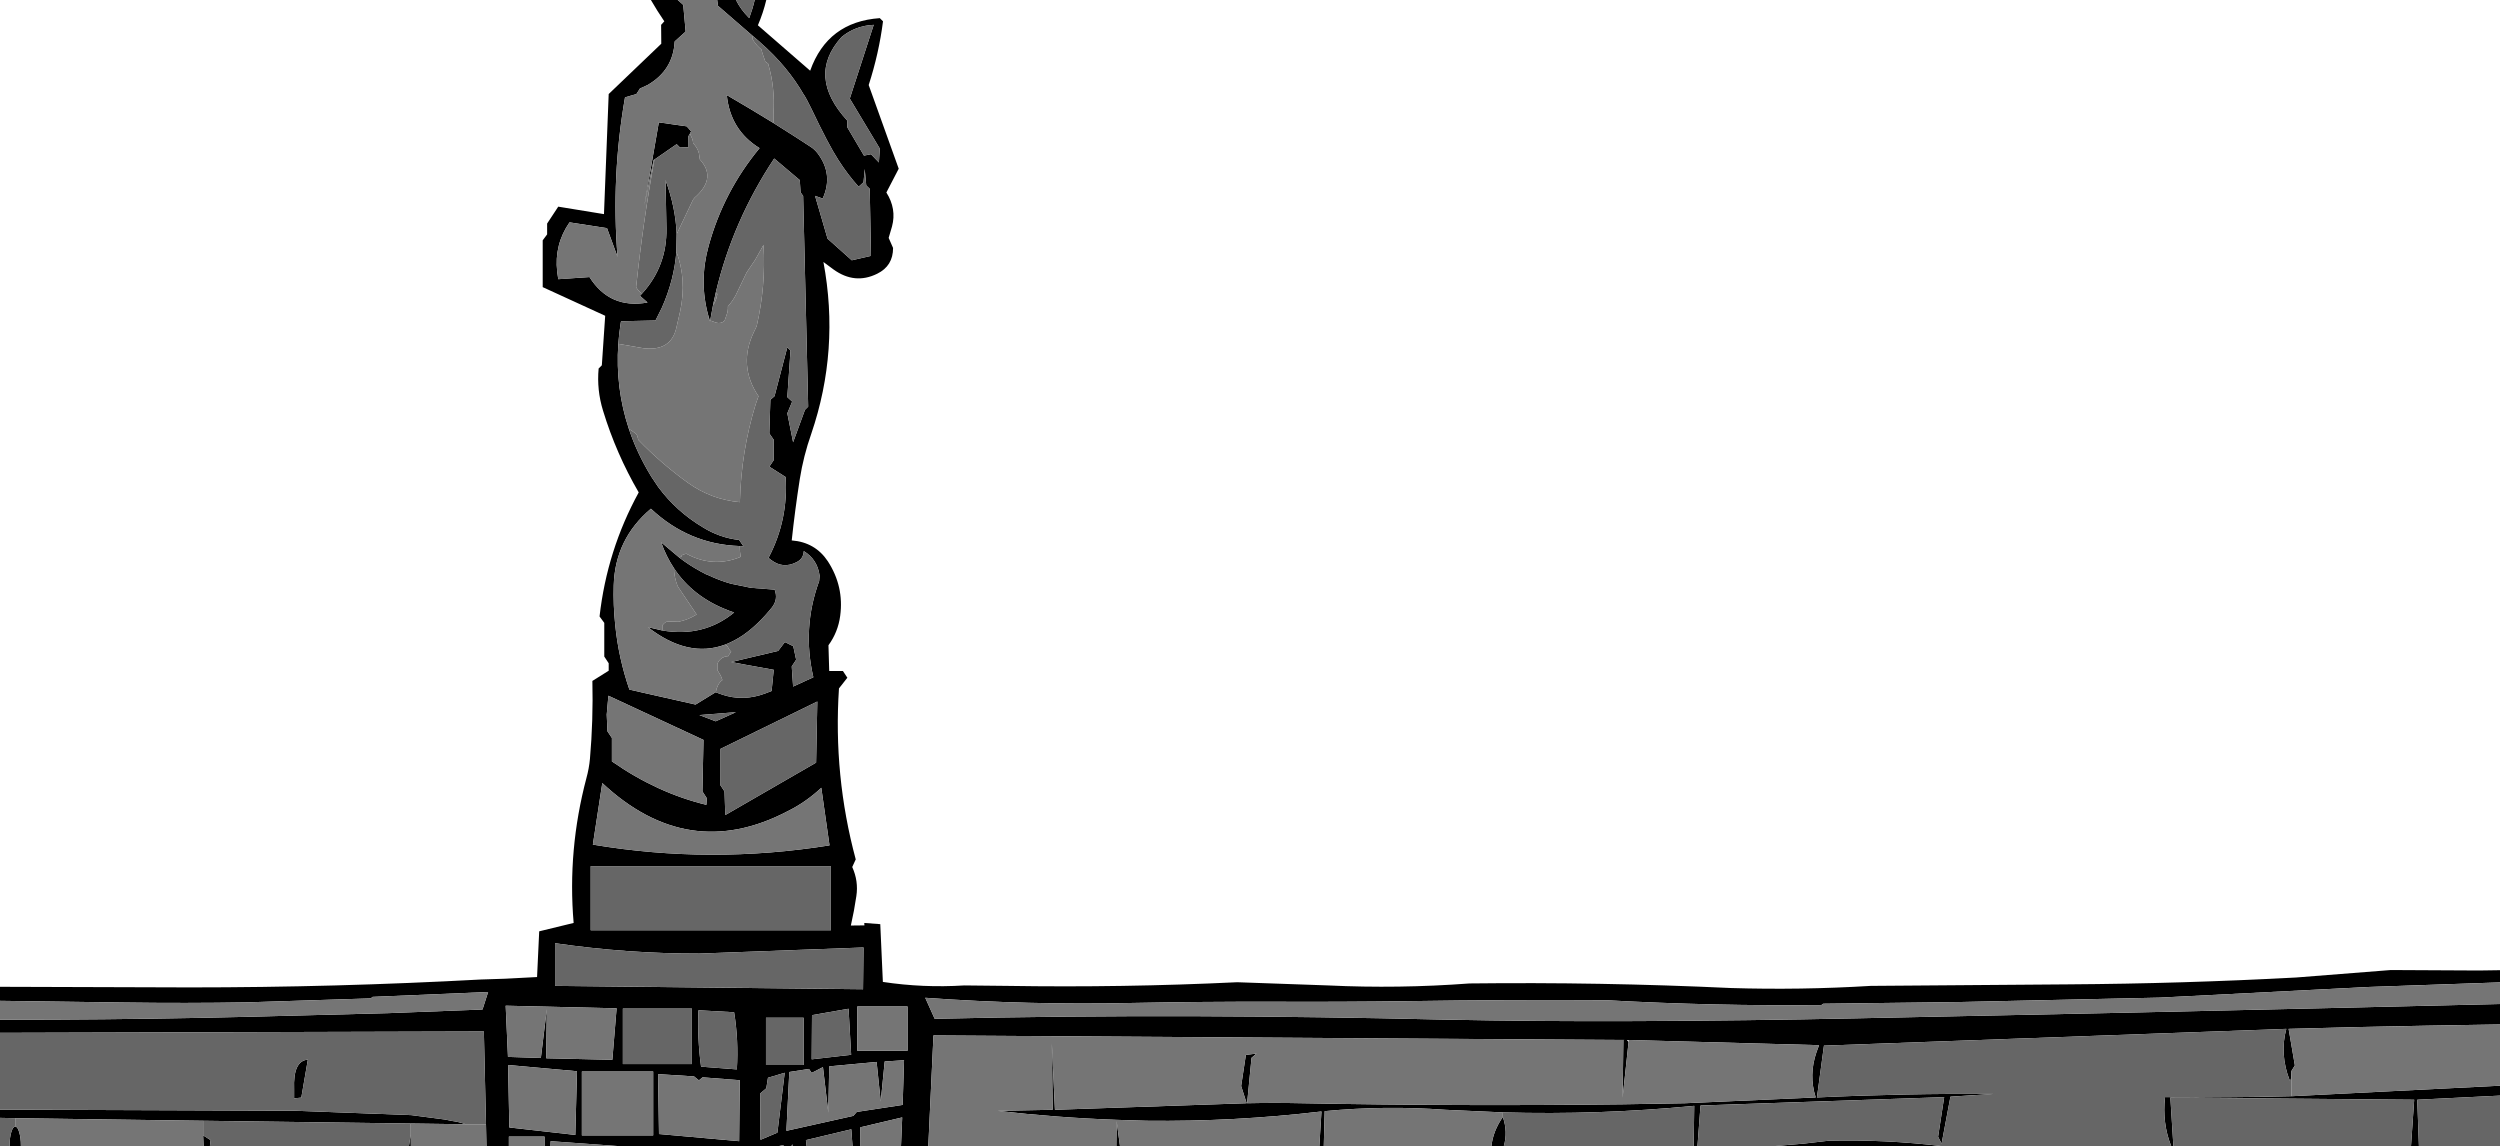
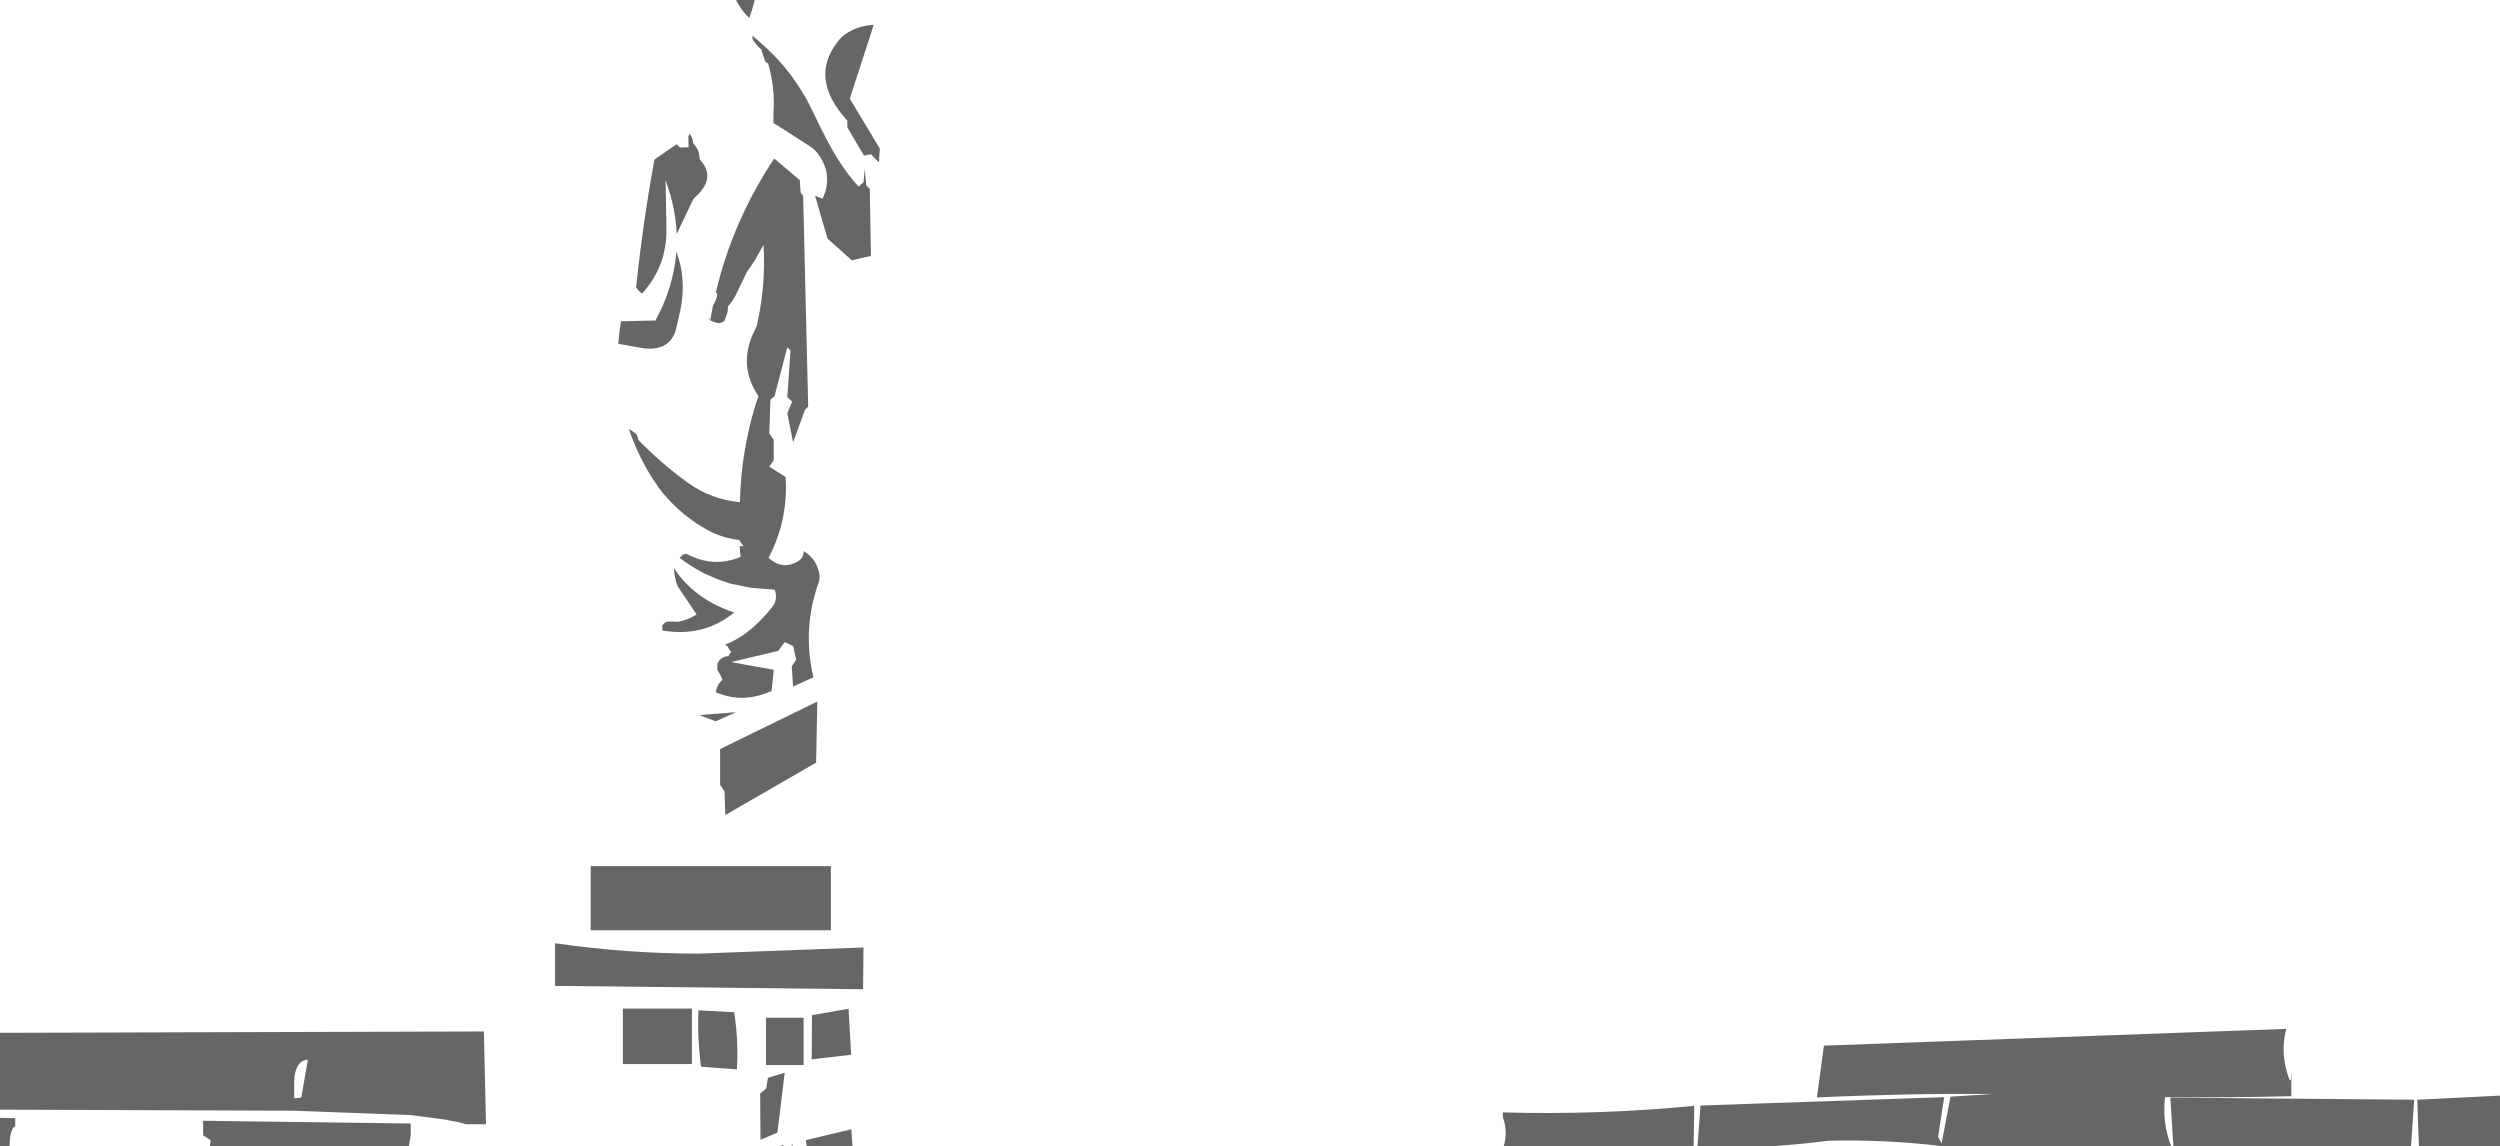
<svg xmlns="http://www.w3.org/2000/svg" height="376.1px" width="820.2px">
  <g transform="matrix(1.0, 0.0, 0.0, 1.0, 8.05, -116.0)">
-     <path d="M812.15 438.3 L769.2 439.8 700.5 443.3 634.7 444.75 590.1 445.3 589.5 445.75 Q554.15 446.1 518.9 444.15 486.75 443.95 454.5 444.45 431.9 444.75 409.65 444.65 386.45 444.6 363.45 445.05 329.45 445.8 295.5 443.35 L298.6 450.25 Q341.7 449.25 384.85 449.4 424.95 449.55 465.1 450.5 497.0 451.15 528.9 451.0 564.75 450.85 600.75 450.1 L689.25 448.25 761.75 446.6 812.15 445.4 812.15 452.1 788.3 452.5 Q765.5 452.9 742.8 453.55 L744.85 465.55 743.7 467.4 743.55 470.2 Q743.15 470.35 743.15 470.45 739.8 461.8 742.05 453.55 L590.35 459.05 588.05 476.05 Q617.0 474.7 645.95 474.9 L631.85 475.8 628.95 491.2 627.8 488.95 629.8 475.95 549.85 478.7 548.85 492.1 547.6 492.1 547.8 478.8 Q516.45 481.85 485.0 480.95 L466.1 480.1 Q446.3 478.65 426.55 480.55 L426.25 492.1 424.8 492.1 425.5 480.65 Q396.85 484.05 368.1 483.7 L358.35 483.4 Q338.8 482.7 319.25 480.45 L337.3 480.1 337.05 458.35 338.05 480.1 400.95 477.95 399.15 472.3 400.7 462.1 404.2 461.65 402.55 463.05 401.1 477.95 Q410.1 477.75 419.15 477.95 471.75 478.95 524.3 478.3 L544.75 477.95 587.65 476.05 Q585.3 468.75 587.9 461.2 L588.75 458.9 526.25 457.2 525.7 457.2 526.25 457.85 524.3 476.1 524.55 457.2 298.2 455.7 296.5 492.1 287.55 492.1 287.95 482.6 274.2 485.85 274.25 492.1 271.65 492.1 271.25 486.5 256.35 490.05 256.6 492.1 252.05 492.1 251.85 491.4 251.6 492.1 249.25 492.1 248.85 491.7 247.05 492.1 194.75 492.1 194.75 492.0 172.6 490.4 172.55 492.1 170.6 492.1 170.6 488.9 158.9 488.9 158.9 492.1 151.55 492.1 151.4 484.85 150.7 454.4 -8.05 454.85 -8.05 450.55 -5.5 450.55 Q25.8 450.55 56.95 449.95 L73.05 449.6 119.2 448.4 150.25 447.2 152.1 441.45 114.2 443.05 113.6 443.55 73.05 444.85 Q52.8 445.2 32.5 444.9 L-8.05 444.35 -8.05 439.75 54.25 439.95 Q101.9 439.95 149.8 437.35 L157.6 437.1 168.15 436.55 168.85 421.55 180.15 418.8 Q178.1 394.85 184.35 371.25 185.2 368.15 185.5 364.95 186.6 352.35 186.3 339.4 L191.65 336.05 191.65 333.6 190.2 331.4 190.2 320.35 188.65 318.25 Q191.1 296.55 201.5 277.55 194.1 264.85 189.8 250.75 187.7 243.95 188.35 236.9 L189.4 235.85 190.5 219.6 170.0 210.2 170.0 194.85 171.45 192.9 171.45 189.35 175.1 183.8 190.1 186.25 191.65 146.85 208.9 130.35 208.85 124.15 209.9 123.0 Q207.55 119.55 205.5 116.0 L214.3 116.0 216.1 117.6 216.9 126.35 213.3 129.6 Q212.8 139.05 204.4 143.9 203.2 144.5 201.9 145.05 L200.75 146.85 197.0 147.95 Q192.45 173.95 194.55 200.25 L191.1 190.85 178.8 188.95 Q173.75 196.25 174.75 205.15 L175.1 207.6 185.35 206.9 Q192.0 217.45 204.4 215.25 L201.9 213.05 202.7 212.2 Q210.8 203.25 210.6 190.95 L210.3 175.1 Q213.6 184.05 213.95 192.8 L213.85 198.5 213.85 198.55 Q213.15 207.8 209.1 216.95 L207.0 221.15 195.7 221.4 195.6 221.9 Q195.05 225.4 194.8 228.8 193.8 243.35 198.3 256.8 200.9 264.6 205.4 272.0 L205.8 272.65 206.0 272.95 207.95 275.85 Q213.85 283.8 222.55 289.0 228.1 292.45 234.45 293.15 L235.85 295.2 234.65 295.15 Q217.95 294.6 205.5 282.9 193.75 292.8 193.3 308.0 193.1 314.45 193.8 321.15 194.9 332.0 198.45 342.25 L220.15 347.15 226.75 343.1 227.65 343.45 Q230.75 344.65 233.8 344.9 L236.1 344.95 Q239.5 344.8 242.9 343.55 L245.1 342.7 245.8 335.75 236.1 334.0 234.3 333.65 231.85 333.2 247.25 329.55 249.45 326.65 252.2 328.0 253.15 332.45 251.7 334.65 252.15 341.25 258.8 338.2 Q255.05 322.05 260.7 306.65 L260.85 304.9 Q260.15 299.55 255.65 296.8 255.55 299.4 253.15 300.5 248.85 302.65 245.05 299.8 L244.85 299.65 244.1 299.05 244.25 298.7 Q250.6 286.45 249.7 272.5 L244.35 269.1 245.8 266.95 245.8 260.3 244.35 258.2 244.7 247.15 246.05 246.0 250.25 229.95 251.3 231.0 250.25 246.3 251.85 247.75 250.25 251.6 252.15 261.1 256.05 250.45 257.1 249.4 255.45 180.3 254.6 179.1 254.35 175.1 245.95 168.0 Q232.35 188.5 226.8 211.9 L225.85 216.25 224.95 221.15 224.9 221.45 224.8 221.1 224.45 219.95 224.35 219.6 Q221.2 208.25 224.45 196.65 229.35 178.85 241.15 164.6 231.55 158.7 230.4 147.2 238.15 151.7 245.7 156.35 L246.25 156.7 252.95 160.95 257.8 164.1 Q259.1 164.9 260.2 166.3 265.45 173.25 261.85 181.15 L259.35 180.25 263.45 194.3 271.4 201.4 277.7 199.95 277.3 177.95 276.15 176.85 275.65 171.45 275.25 175.8 273.65 177.25 Q270.1 173.35 266.95 168.4 263.75 163.45 258.05 151.45 L256.7 148.8 255.8 147.2 255.8 147.3 Q250.35 137.75 241.35 129.9 L241.1 129.65 238.75 127.65 227.5 117.9 227.25 116.0 233.4 116.0 Q234.9 119.05 237.75 121.95 238.85 119.0 239.55 116.0 L243.35 116.0 Q242.35 120.2 240.6 124.3 L257.75 139.2 Q263.45 123.15 280.6 121.95 L281.65 123.0 Q280.3 133.55 276.95 143.9 L286.8 171.35 282.75 179.15 Q286.15 184.55 284.6 190.3 L283.5 194.05 284.95 197.35 Q284.95 203.25 279.75 205.8 272.4 209.45 265.4 204.4 L262.1 201.95 Q267.5 230.8 258.1 258.35 255.55 265.6 254.35 273.15 252.75 283.4 251.7 293.3 259.4 293.9 263.55 300.15 268.9 308.4 267.6 318.05 266.9 323.35 263.75 327.7 L264.0 336.15 268.5 336.15 269.95 338.35 267.2 341.85 Q265.3 370.45 272.7 397.95 L271.55 400.45 Q273.65 405.1 272.9 410.0 272.2 414.8 271.1 419.65 L275.55 419.6 275.5 418.8 280.75 419.2 281.6 438.15 Q294.8 440.15 308.3 439.3 L322.45 439.45 Q360.3 440.05 397.85 438.25 L427.7 439.3 Q450.8 440.4 474.05 438.65 516.9 438.15 559.8 440.15 582.6 440.85 605.7 439.45 L670.5 438.95 Q708.0 438.7 745.25 436.7 L776.3 434.25 805.2 434.4 812.15 434.3 812.15 438.3 M812.15 472.2 L812.15 475.45 785.0 476.8 785.55 492.1 782.95 492.1 784.0 476.8 704.0 476.1 705.0 492.1 704.45 492.1 704.25 491.95 Q701.3 484.5 702.25 475.95 722.8 476.15 743.15 475.65 L743.2 475.65 743.7 475.65 812.15 472.2 M629.95 492.1 L573.05 492.1 583.7 491.2 591.85 490.25 Q610.55 489.8 628.9 492.0 L629.95 492.1 M485.3 492.1 L481.25 492.1 Q481.75 487.15 485.0 482.45 486.7 487.35 485.3 492.1 M359.4 492.1 L358.2 492.1 358.3 483.85 359.4 492.1 M126.75 492.1 L126.1 492.1 126.7 488.2 126.75 492.1 M60.8 492.1 L58.75 492.1 58.6 488.5 61.05 490.05 60.8 492.1 M-1.2 492.1 L-4.9 492.1 -4.9 491.85 Q-4.9 489.25 -4.35 487.45 -3.8 485.6 -3.05 485.6 -2.3 485.6 -1.75 487.45 -1.2 489.25 -1.2 491.85 L-1.2 492.1 M-8.05 482.75 L-8.05 480.05 85.3 480.4 88.45 480.4 126.9 481.85 137.95 483.3 140.15 483.75 Q142.45 484.05 144.75 484.85 L126.7 484.6 58.6 483.7 -3.05 482.85 -8.05 482.75 M206.65 168.35 L206.4 168.5 203.35 183.35 208.1 156.15 217.25 157.45 218.7 159.1 218.3 159.85 217.8 160.7 217.85 164.3 215.05 164.4 213.95 163.3 206.65 168.35 M278.6 124.15 Q272.5 124.45 268.05 128.15 256.5 140.95 269.95 155.6 L269.95 157.8 275.4 167.05 277.7 166.6 280.3 169.3 280.6 164.75 270.75 148.35 278.6 124.15 M213.05 302.4 Q210.5 298.55 208.85 293.9 L211.45 296.1 214.9 299.0 Q218.1 301.45 221.6 303.35 L222.0 303.6 222.45 303.8 222.8 304.0 223.2 304.2 223.55 304.4 224.0 304.55 225.65 305.3 Q228.6 306.6 231.75 307.5 L238.3 308.85 246.1 309.45 Q247.3 312.65 245.2 315.3 240.6 321.0 235.85 324.3 232.85 326.35 229.8 327.5 217.7 332.0 204.5 321.75 L209.25 322.85 Q222.8 325.15 232.8 316.95 L231.85 316.6 231.25 316.4 231.2 316.4 230.75 316.2 Q219.25 311.8 213.05 302.4 M186.45 393.1 Q225.05 399.6 264.1 393.35 L261.4 374.45 Q256.35 379.2 250.15 382.25 217.65 399.15 189.55 372.9 L186.45 393.1 M191.25 355.95 L192.7 358.1 192.7 365.8 Q207.55 376.15 223.7 380.05 L223.85 377.9 222.4 375.65 222.75 358.75 191.55 344.25 191.0 350.45 191.25 355.95 M233.4 349.65 L221.4 350.6 226.75 352.65 233.4 349.65 M229.9 383.4 L259.7 366.2 260.1 346.15 228.2 361.75 228.2 373.45 229.65 375.65 229.9 383.4 M275.25 426.85 L221.4 428.85 Q197.75 428.9 174.05 425.45 L174.05 439.45 275.1 440.55 275.25 426.85 M264.55 400.15 L185.75 400.15 185.75 421.2 264.55 421.2 264.55 400.15 M273.2 460.75 L289.7 460.75 289.7 446.2 273.2 446.2 273.2 460.75 M264.0 465.85 L263.7 481.0 261.95 466.1 258.25 468.0 257.35 466.7 250.9 467.7 249.95 487.0 271.9 482.1 273.05 480.8 288.1 478.5 288.55 463.85 282.2 464.25 280.9 477.4 279.55 464.4 264.0 465.85 M270.35 446.95 L258.35 449.05 258.25 463.55 271.2 462.05 270.35 446.95 M243.9 469.6 L243.35 473.05 241.35 474.75 241.45 489.95 Q244.2 488.75 247.0 487.6 L249.4 467.95 243.9 469.6 M243.25 465.4 L255.6 465.4 255.6 449.9 243.25 449.9 243.25 465.4 M194.25 446.8 L157.85 445.95 158.6 462.75 169.4 463.1 171.35 447.1 171.15 463.2 192.85 463.7 194.25 446.8 M196.3 465.1 L218.95 465.1 218.95 446.9 196.3 446.9 196.3 465.1 M181.25 467.45 L158.65 465.4 159.05 485.9 180.7 488.35 181.25 467.45 M182.85 488.5 L206.25 488.5 206.25 467.55 182.85 467.55 182.85 488.5 M232.8 448.1 L221.1 447.45 Q220.7 456.7 221.95 465.95 L233.7 466.85 Q234.3 457.3 232.8 448.1 M207.85 468.4 L208.15 488.05 234.45 490.4 234.65 470.4 222.45 469.45 221.25 470.45 219.65 469.15 207.85 468.4 M90.8 476.1 L88.45 476.35 88.45 473.35 Q88.05 464.0 92.95 463.65 L90.8 476.1" fill="#000000" fill-rule="evenodd" stroke="none" />
-     <path d="M812.15 438.3 L812.15 445.4 761.75 446.6 689.25 448.25 600.75 450.1 Q564.75 450.85 528.9 451.0 497.0 451.15 465.1 450.5 424.95 449.55 384.85 449.4 341.7 449.25 298.6 450.25 L295.5 443.35 Q329.45 445.8 363.45 445.05 386.45 444.6 409.65 444.65 431.9 444.75 454.5 444.45 486.75 443.95 518.9 444.15 554.15 446.1 589.5 445.75 L590.1 445.3 634.7 444.75 700.5 443.3 769.2 439.8 812.15 438.3 M812.15 452.1 L812.15 472.2 743.7 475.65 743.7 467.4 744.85 465.55 742.8 453.55 Q765.5 452.9 788.3 452.5 L812.15 452.1 M481.25 492.1 L426.25 492.1 426.55 480.55 Q446.3 478.65 466.1 480.1 L485.0 480.95 485.0 482.45 Q481.75 487.15 481.25 492.1 M424.8 492.1 L359.4 492.1 358.3 483.85 358.2 492.1 296.5 492.1 298.2 455.7 524.55 457.2 524.3 476.1 526.25 457.85 526.25 457.2 588.75 458.9 587.9 461.2 Q585.3 468.75 587.65 476.05 L544.75 477.95 524.3 478.3 Q471.75 478.95 419.15 477.95 410.1 477.75 401.1 477.95 L402.55 463.05 404.2 461.65 400.7 462.1 399.15 472.3 400.95 477.95 338.05 480.1 337.05 458.35 337.3 480.1 319.25 480.45 Q338.8 482.7 358.35 483.4 L368.1 483.7 Q396.85 484.05 425.5 480.65 L424.8 492.1 M287.55 492.1 L274.25 492.1 274.2 485.85 287.95 482.6 287.55 492.1 M194.75 492.1 L172.55 492.1 172.6 490.4 194.75 492.0 194.75 492.1 M170.6 492.1 L158.9 492.1 158.9 488.9 170.6 488.9 170.6 492.1 M151.55 492.1 L126.75 492.1 126.7 488.2 126.7 484.6 144.75 484.85 151.4 484.85 151.55 492.1 M58.75 492.1 L-1.2 492.1 -1.2 491.85 Q-1.2 489.25 -1.75 487.45 -2.3 485.6 -3.05 485.6 L-3.05 482.85 58.6 483.7 58.6 488.5 58.75 492.1 M-8.05 450.55 L-8.05 444.35 32.5 444.9 Q52.8 445.2 73.05 444.85 L113.6 443.55 114.2 443.05 152.1 441.45 150.25 447.2 119.2 448.4 73.05 449.6 56.95 449.95 Q25.8 450.55 -5.5 450.55 L-8.05 450.55 M214.3 116.0 L227.25 116.0 227.5 117.9 238.75 127.65 238.9 128.95 239.35 129.65 Q240.35 131.1 241.75 132.25 L242.1 133.5 243.05 136.25 243.95 136.85 Q246.3 144.8 245.7 153.3 L245.7 156.35 Q238.15 151.7 230.4 147.2 231.55 158.7 241.15 164.6 229.35 178.85 224.45 196.65 221.2 208.25 224.35 219.6 L224.6 221.0 224.8 221.1 224.9 221.45 224.95 221.15 226.9 221.85 Q228.45 222.3 229.65 221.25 L229.9 220.55 230.35 219.25 Q230.85 217.95 230.75 216.55 232.25 214.85 233.35 212.8 L236.9 205.4 239.7 201.25 242.45 196.35 Q243.25 209.85 240.2 223.0 L239.3 224.9 Q234.0 235.9 240.8 246.0 L239.9 248.55 Q235.1 264.05 234.7 280.75 225.35 279.9 217.65 274.4 208.85 268.05 201.35 260.3 L201.2 259.65 201.05 259.0 200.65 258.35 198.9 257.1 198.3 256.8 Q193.8 243.35 194.8 228.8 L203.05 230.25 Q211.95 231.3 213.8 223.75 L215.1 218.1 Q217.3 207.7 213.85 198.55 L213.85 198.5 213.95 192.8 219.35 181.45 Q219.85 180.75 220.5 180.25 226.95 174.15 221.55 168.3 L221.25 166.25 Q220.75 164.4 219.35 163.0 219.3 162.0 218.85 161.05 L218.3 159.85 218.7 159.1 217.25 157.45 208.1 156.15 203.35 183.35 206.4 168.5 206.65 168.35 Q202.85 189.25 200.65 210.2 L201.1 210.9 201.6 211.5 202.4 212.2 202.7 212.2 201.9 213.05 204.4 215.25 Q192.0 217.45 185.35 206.9 L175.1 207.6 174.75 205.15 Q173.75 196.25 178.8 188.95 L191.1 190.85 194.55 200.25 Q192.45 173.95 197.0 147.95 L200.75 146.85 201.9 145.05 Q203.2 144.5 204.4 143.9 212.8 139.05 213.3 129.6 L216.9 126.35 216.1 117.6 214.3 116.0 M226.8 211.9 L227.3 212.45 Q227.0 214.55 225.85 216.25 L226.8 211.9 M214.9 299.0 L211.45 296.1 208.85 293.9 Q210.5 298.55 213.05 302.4 L213.05 302.45 Q213.15 305.5 214.3 308.35 L214.75 309.05 220.5 317.6 Q217.7 319.35 214.5 320.0 212.45 319.8 210.55 320.0 L209.9 320.45 209.25 321.15 209.25 322.85 204.5 321.75 Q217.7 332.0 229.8 327.5 L230.55 327.95 231.25 329.15 231.85 329.85 231.25 330.6 230.95 331.25 Q228.2 331.45 227.3 333.85 L227.3 334.5 227.3 335.15 227.3 335.8 228.45 337.75 228.95 339.1 Q227.95 339.85 227.45 340.95 226.95 342.0 226.8 343.1 L227.65 343.45 226.75 343.1 220.15 347.15 198.45 342.25 Q194.9 332.0 193.8 321.15 193.1 314.45 193.3 308.0 193.75 292.8 205.5 282.9 217.95 294.6 234.65 295.15 234.65 296.95 234.95 298.7 225.9 302.45 217.1 297.65 L216.25 297.9 Q215.95 298.0 215.6 298.25 L215.5 298.55 215.7 298.55 215.2 298.7 214.9 299.0 M230.75 316.2 L231.2 316.4 230.75 316.3 230.75 316.2 M191.25 355.95 L191.0 350.45 191.55 344.25 222.75 358.75 222.4 375.65 223.85 377.9 223.7 380.05 Q207.55 376.15 192.7 365.8 L192.7 358.1 191.25 355.95 M186.45 393.1 L189.55 372.9 Q217.65 399.15 250.15 382.25 256.35 379.2 261.4 374.45 L264.1 393.35 Q225.05 399.6 186.45 393.1 M264.0 465.85 L279.55 464.4 280.9 477.4 282.2 464.25 288.55 463.85 288.1 478.5 273.05 480.8 271.9 482.1 249.95 487.0 250.9 467.7 257.35 466.7 258.25 468.0 261.95 466.1 263.7 481.0 264.0 465.85 M273.2 460.75 L273.2 446.2 289.7 446.2 289.7 460.75 273.2 460.75 M194.25 446.8 L192.85 463.7 171.15 463.2 171.35 447.1 169.4 463.1 158.6 462.75 157.85 445.95 194.25 446.8 M182.85 488.5 L182.85 467.55 206.25 467.55 206.25 488.5 182.85 488.5 M181.25 467.45 L180.7 488.35 159.05 485.9 158.65 465.4 181.25 467.45 M207.85 468.4 L219.65 469.15 221.25 470.45 222.45 469.45 234.65 470.4 234.45 490.4 208.15 488.05 207.85 468.4" fill="#757575" fill-rule="evenodd" stroke="none" />
    <path d="M812.15 475.45 L812.15 492.1 785.55 492.1 785.0 476.8 812.15 475.45 M782.95 492.1 L705.0 492.1 704.0 476.1 784.0 476.8 782.95 492.1 M704.45 492.1 L629.95 492.1 628.9 492.0 Q610.55 489.8 591.85 490.25 L583.7 491.2 573.05 492.1 548.85 492.1 549.85 478.7 629.8 475.95 627.8 488.95 628.95 491.2 631.85 475.8 645.95 474.9 Q617.0 474.7 588.05 476.05 L590.35 459.05 742.05 453.55 Q739.8 461.8 743.15 470.45 743.15 470.35 743.55 470.2 L743.7 467.4 743.7 475.65 743.2 475.65 743.15 475.65 Q722.8 476.15 702.25 475.95 701.3 484.5 704.25 491.95 L704.45 492.1 M547.6 492.1 L485.3 492.1 Q486.7 487.35 485.0 482.45 L485.0 480.95 Q516.45 481.85 547.8 478.8 L547.6 492.1 M271.65 492.1 L256.6 492.1 256.35 490.05 271.25 486.5 271.65 492.1 M252.05 492.1 L251.6 492.1 251.85 491.4 252.05 492.1 M249.25 492.1 L247.05 492.1 248.85 491.7 249.25 492.1 M126.1 492.1 L60.8 492.1 61.05 490.05 58.6 488.5 58.6 483.7 126.7 484.6 126.7 488.2 126.1 492.1 M-4.9 492.1 L-8.05 492.1 -8.05 482.75 -3.05 482.85 -3.05 485.6 Q-3.8 485.6 -4.35 487.45 -4.9 489.25 -4.9 491.85 L-4.9 492.1 M-8.05 480.05 L-8.05 454.85 150.7 454.4 151.4 484.85 144.75 484.85 Q142.45 484.05 140.15 483.75 L137.95 483.3 126.9 481.85 88.45 480.4 85.3 480.4 -8.05 480.05 M233.4 116.0 L239.55 116.0 Q238.85 119.0 237.75 121.95 234.9 119.05 233.4 116.0 M202.7 212.2 L202.4 212.2 201.6 211.5 201.1 210.9 200.65 210.2 Q202.85 189.25 206.65 168.35 L213.95 163.3 215.05 164.4 217.85 164.3 217.8 160.7 218.3 159.85 218.85 161.05 Q219.3 162.0 219.35 163.0 220.75 164.4 221.25 166.25 L221.55 168.3 Q226.95 174.15 220.5 180.25 219.85 180.75 219.35 181.45 L213.95 192.8 Q213.6 184.05 210.3 175.1 L210.6 190.95 Q210.8 203.25 202.7 212.2 M213.85 198.55 Q217.3 207.7 215.1 218.1 L213.8 223.75 Q211.95 231.3 203.05 230.25 L194.8 228.8 Q195.05 225.4 195.6 221.9 L195.7 221.4 207.0 221.15 209.1 216.95 Q213.15 207.8 213.85 198.55 M198.3 256.8 L198.9 257.1 200.65 258.35 201.05 259.0 201.2 259.65 201.35 260.3 Q208.85 268.05 217.65 274.4 225.35 279.9 234.7 280.75 235.1 264.05 239.9 248.55 L240.8 246.0 Q234.0 235.9 239.3 224.9 L240.2 223.0 Q243.25 209.85 242.45 196.35 L239.7 201.25 236.9 205.4 233.35 212.8 Q232.25 214.85 230.75 216.55 230.85 217.95 230.35 219.25 L229.9 220.55 229.65 221.25 Q228.45 222.3 226.9 221.85 L224.95 221.15 225.85 216.25 Q227.0 214.55 227.3 212.45 L226.8 211.9 Q232.35 188.5 245.95 168.0 L254.35 175.1 254.6 179.1 255.45 180.3 257.1 249.4 256.05 250.45 252.15 261.1 250.25 251.6 251.85 247.75 250.25 246.3 251.3 231.0 250.25 229.95 246.05 246.0 244.7 247.15 244.35 258.2 245.8 260.3 245.8 266.95 244.35 269.1 249.7 272.5 Q250.6 286.45 244.25 298.7 L244.1 299.05 244.85 299.65 245.05 299.8 Q248.85 302.65 253.15 300.5 255.55 299.4 255.65 296.8 260.15 299.55 260.85 304.9 L260.7 306.65 Q255.05 322.05 258.8 338.2 L252.15 341.25 251.7 334.65 253.15 332.45 252.2 328.0 249.45 326.65 247.25 329.55 231.85 333.2 234.3 333.65 236.1 334.0 245.8 335.75 245.1 342.7 242.9 343.55 Q239.5 344.8 236.1 344.95 L233.8 344.9 Q230.75 344.65 227.65 343.45 L226.8 343.1 Q226.95 342.0 227.45 340.95 227.95 339.85 228.95 339.1 L228.45 337.75 227.3 335.8 227.3 335.15 227.3 334.5 227.3 333.85 Q228.2 331.45 230.95 331.25 L231.25 330.6 231.85 329.85 231.25 329.15 230.55 327.95 229.8 327.5 Q232.85 326.35 235.85 324.3 240.6 321.0 245.2 315.3 247.3 312.65 246.1 309.45 L238.3 308.85 231.75 307.5 Q228.6 306.6 225.65 305.3 L224.0 304.55 223.55 304.4 223.2 304.2 222.8 304.0 222.45 303.8 222.0 303.6 221.6 303.35 Q218.1 301.45 214.9 299.0 L215.2 298.7 215.7 298.55 215.5 298.55 215.6 298.25 Q215.95 298.0 216.25 297.9 L217.1 297.65 Q225.9 302.45 234.95 298.7 234.65 296.95 234.65 295.15 L235.85 295.2 234.45 293.15 Q228.1 292.45 222.55 289.0 213.85 283.8 207.95 275.85 L206.0 272.95 205.8 272.65 205.4 272.0 Q200.9 264.6 198.3 256.8 M224.8 221.1 L224.6 221.0 224.35 219.6 224.45 219.95 224.8 221.1 M245.7 156.35 L245.7 153.3 Q246.3 144.8 243.95 136.85 L243.05 136.25 242.1 133.5 241.75 132.25 Q240.35 131.1 239.35 129.65 L238.9 128.95 238.75 127.65 241.1 129.65 241.35 129.9 Q250.35 137.75 255.8 147.3 L255.8 147.2 256.7 148.8 258.05 151.45 Q263.75 163.45 266.95 168.4 270.1 173.35 273.65 177.25 L275.25 175.8 275.65 171.45 276.15 176.85 277.3 177.95 277.7 199.95 271.4 201.4 263.45 194.3 259.35 180.25 261.85 181.15 Q265.45 173.25 260.2 166.3 259.1 164.9 257.8 164.1 L252.95 160.95 246.25 156.7 245.7 156.35 M278.6 124.15 L270.75 148.35 280.6 164.75 280.3 169.3 277.7 166.6 275.4 167.05 269.95 157.8 269.95 155.6 Q256.5 140.95 268.05 128.15 272.5 124.45 278.6 124.15 M213.05 302.4 Q219.25 311.8 230.75 316.2 L230.75 316.3 231.2 316.4 231.25 316.4 231.85 316.6 232.8 316.95 Q222.8 325.15 209.25 322.85 L209.25 321.15 209.9 320.45 210.55 320.0 Q212.45 319.8 214.5 320.0 217.7 319.35 220.5 317.6 L214.75 309.05 214.3 308.35 Q213.15 305.5 213.05 302.45 L213.05 302.4 M264.55 400.15 L264.55 421.2 185.75 421.2 185.75 400.15 264.55 400.15 M275.25 426.85 L275.1 440.55 174.05 439.45 174.05 425.45 Q197.75 428.9 221.4 428.85 L275.25 426.85 M229.9 383.4 L229.65 375.65 228.2 373.45 228.2 361.75 260.1 346.15 259.7 366.2 229.9 383.4 M233.4 349.65 L226.75 352.65 221.4 350.6 233.4 349.65 M243.25 465.4 L243.25 449.9 255.6 449.9 255.6 465.4 243.25 465.4 M243.9 469.6 L249.4 467.95 247.0 487.6 Q244.2 488.75 241.45 489.95 L241.35 474.75 243.35 473.05 243.9 469.6 M270.35 446.95 L271.2 462.05 258.25 463.55 258.35 449.05 270.35 446.95 M196.3 465.1 L196.3 446.9 218.95 446.9 218.95 465.1 196.3 465.1 M232.8 448.1 Q234.3 457.3 233.7 466.85 L221.95 465.95 Q220.7 456.7 221.1 447.45 L232.8 448.1 M90.8 476.1 L92.95 463.65 Q88.05 464.0 88.45 473.35 L88.45 476.35 90.8 476.1" fill="#666666" fill-rule="evenodd" stroke="none" />
  </g>
</svg>